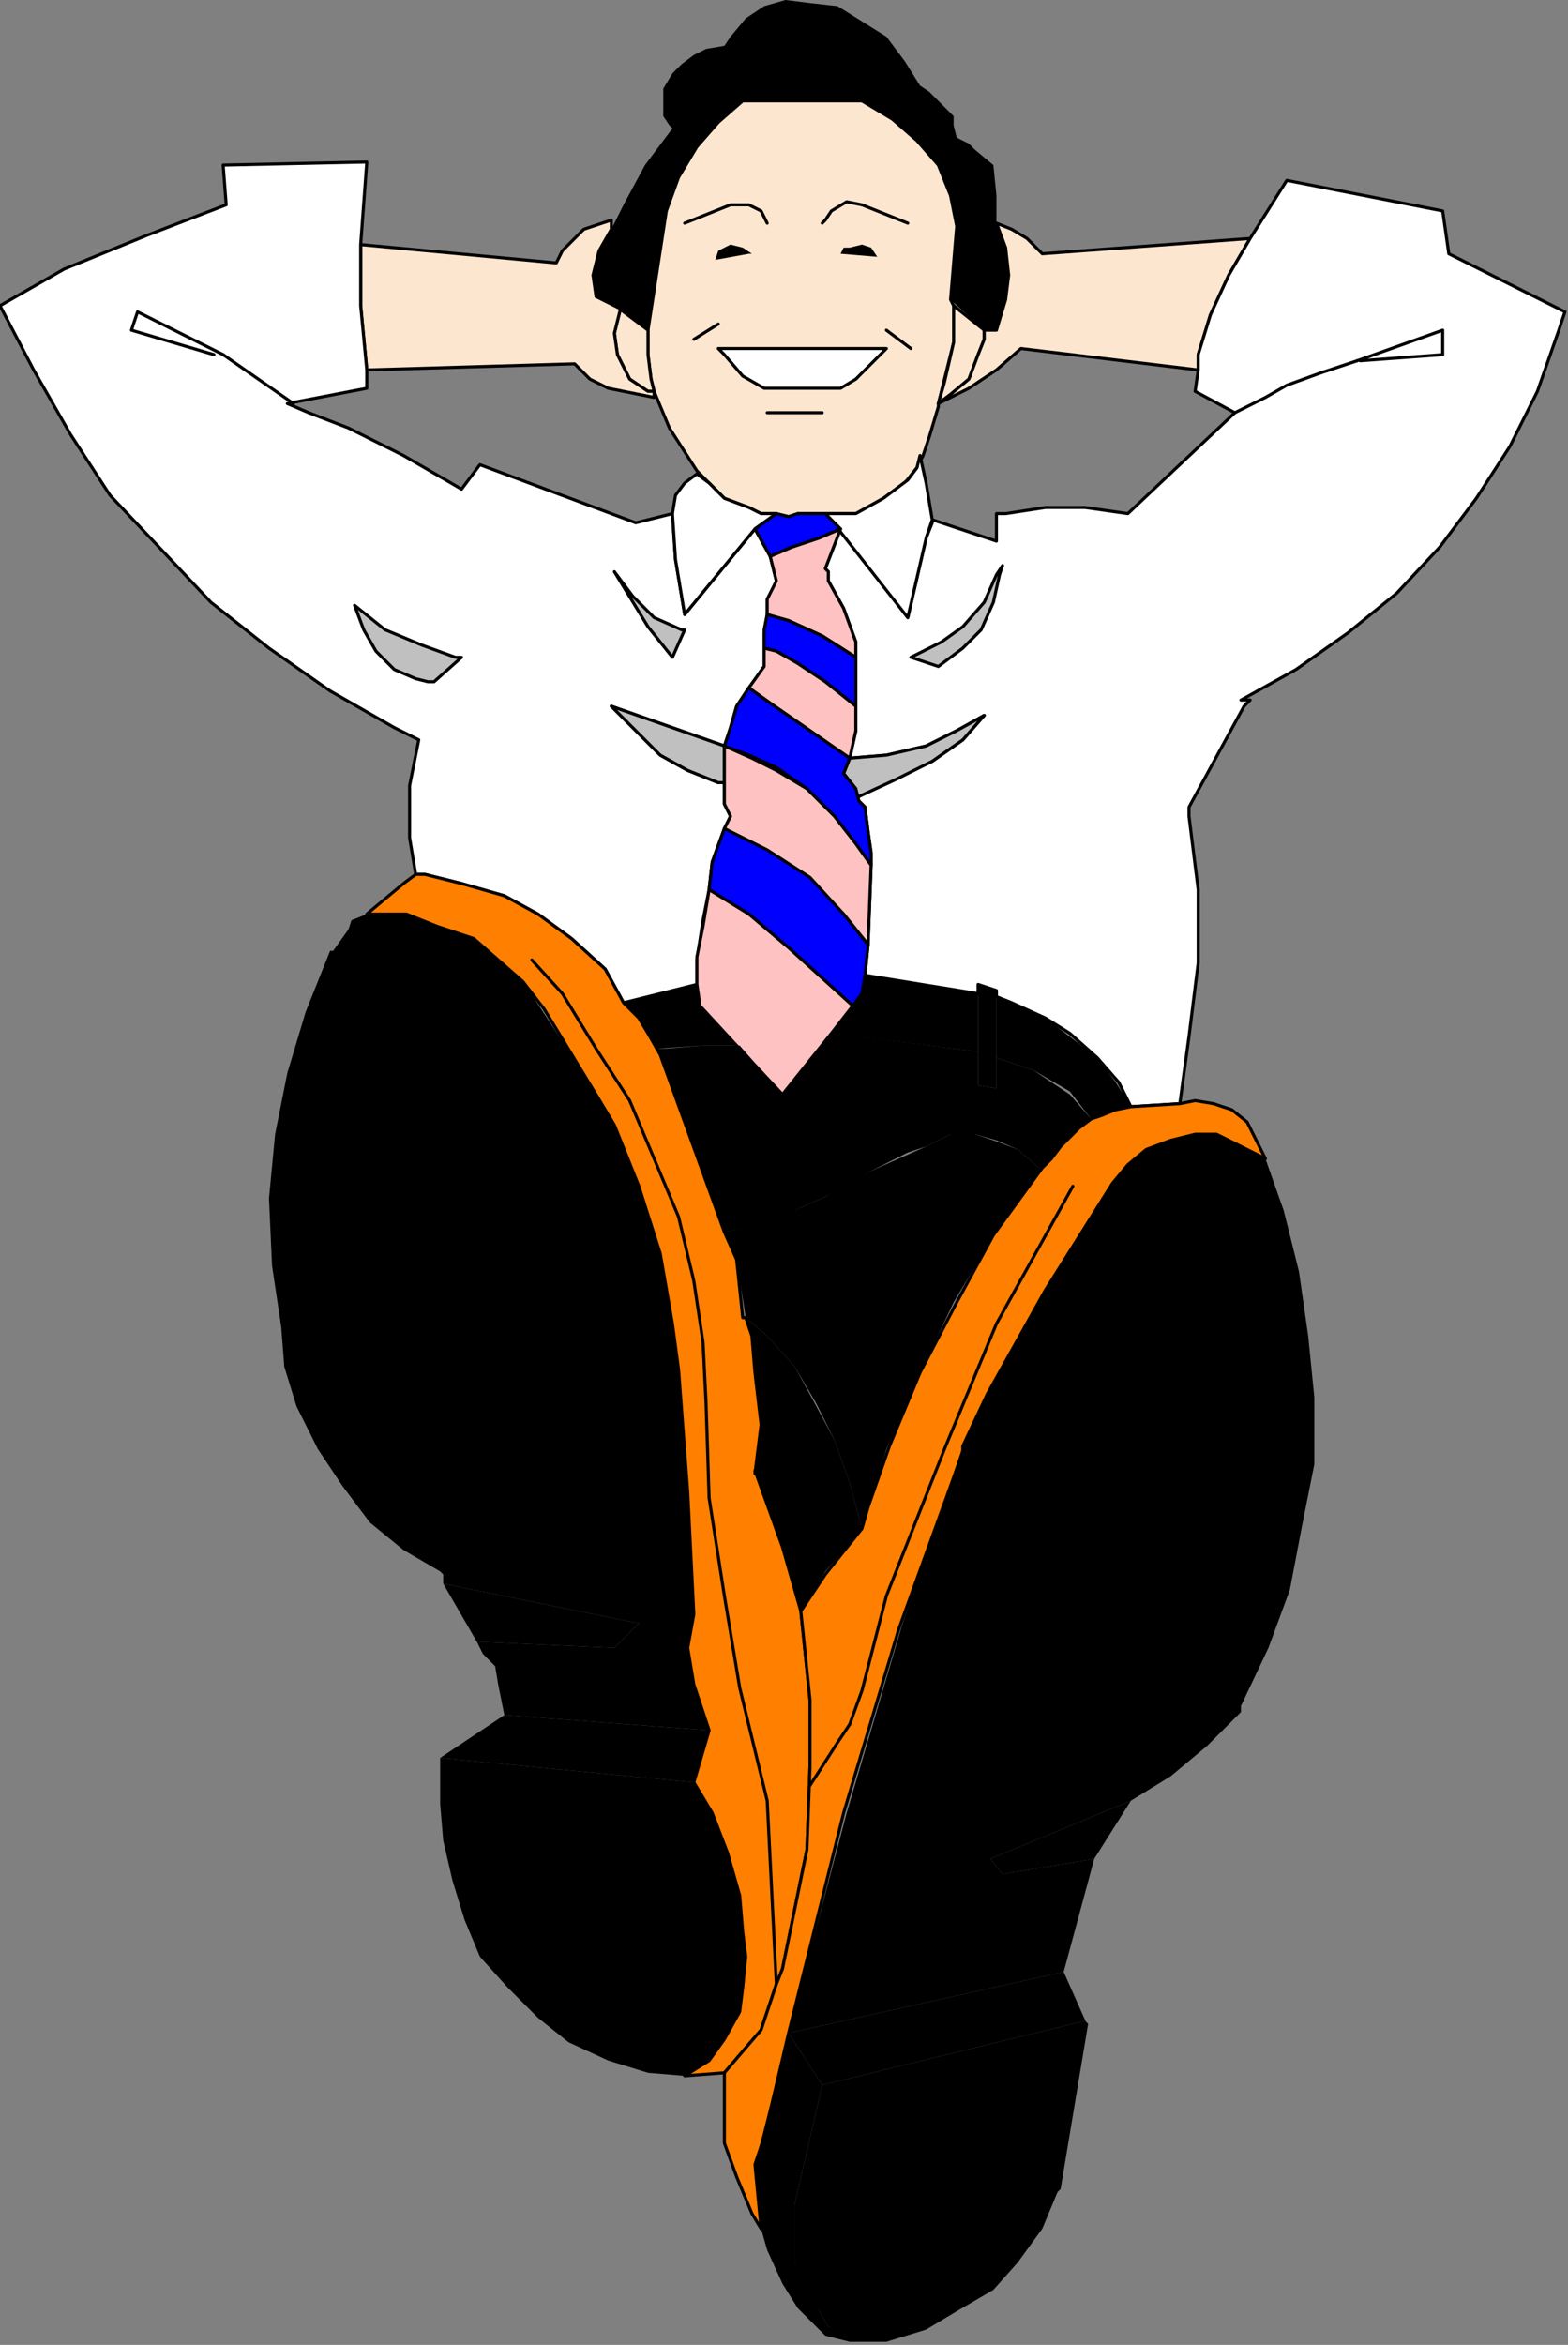
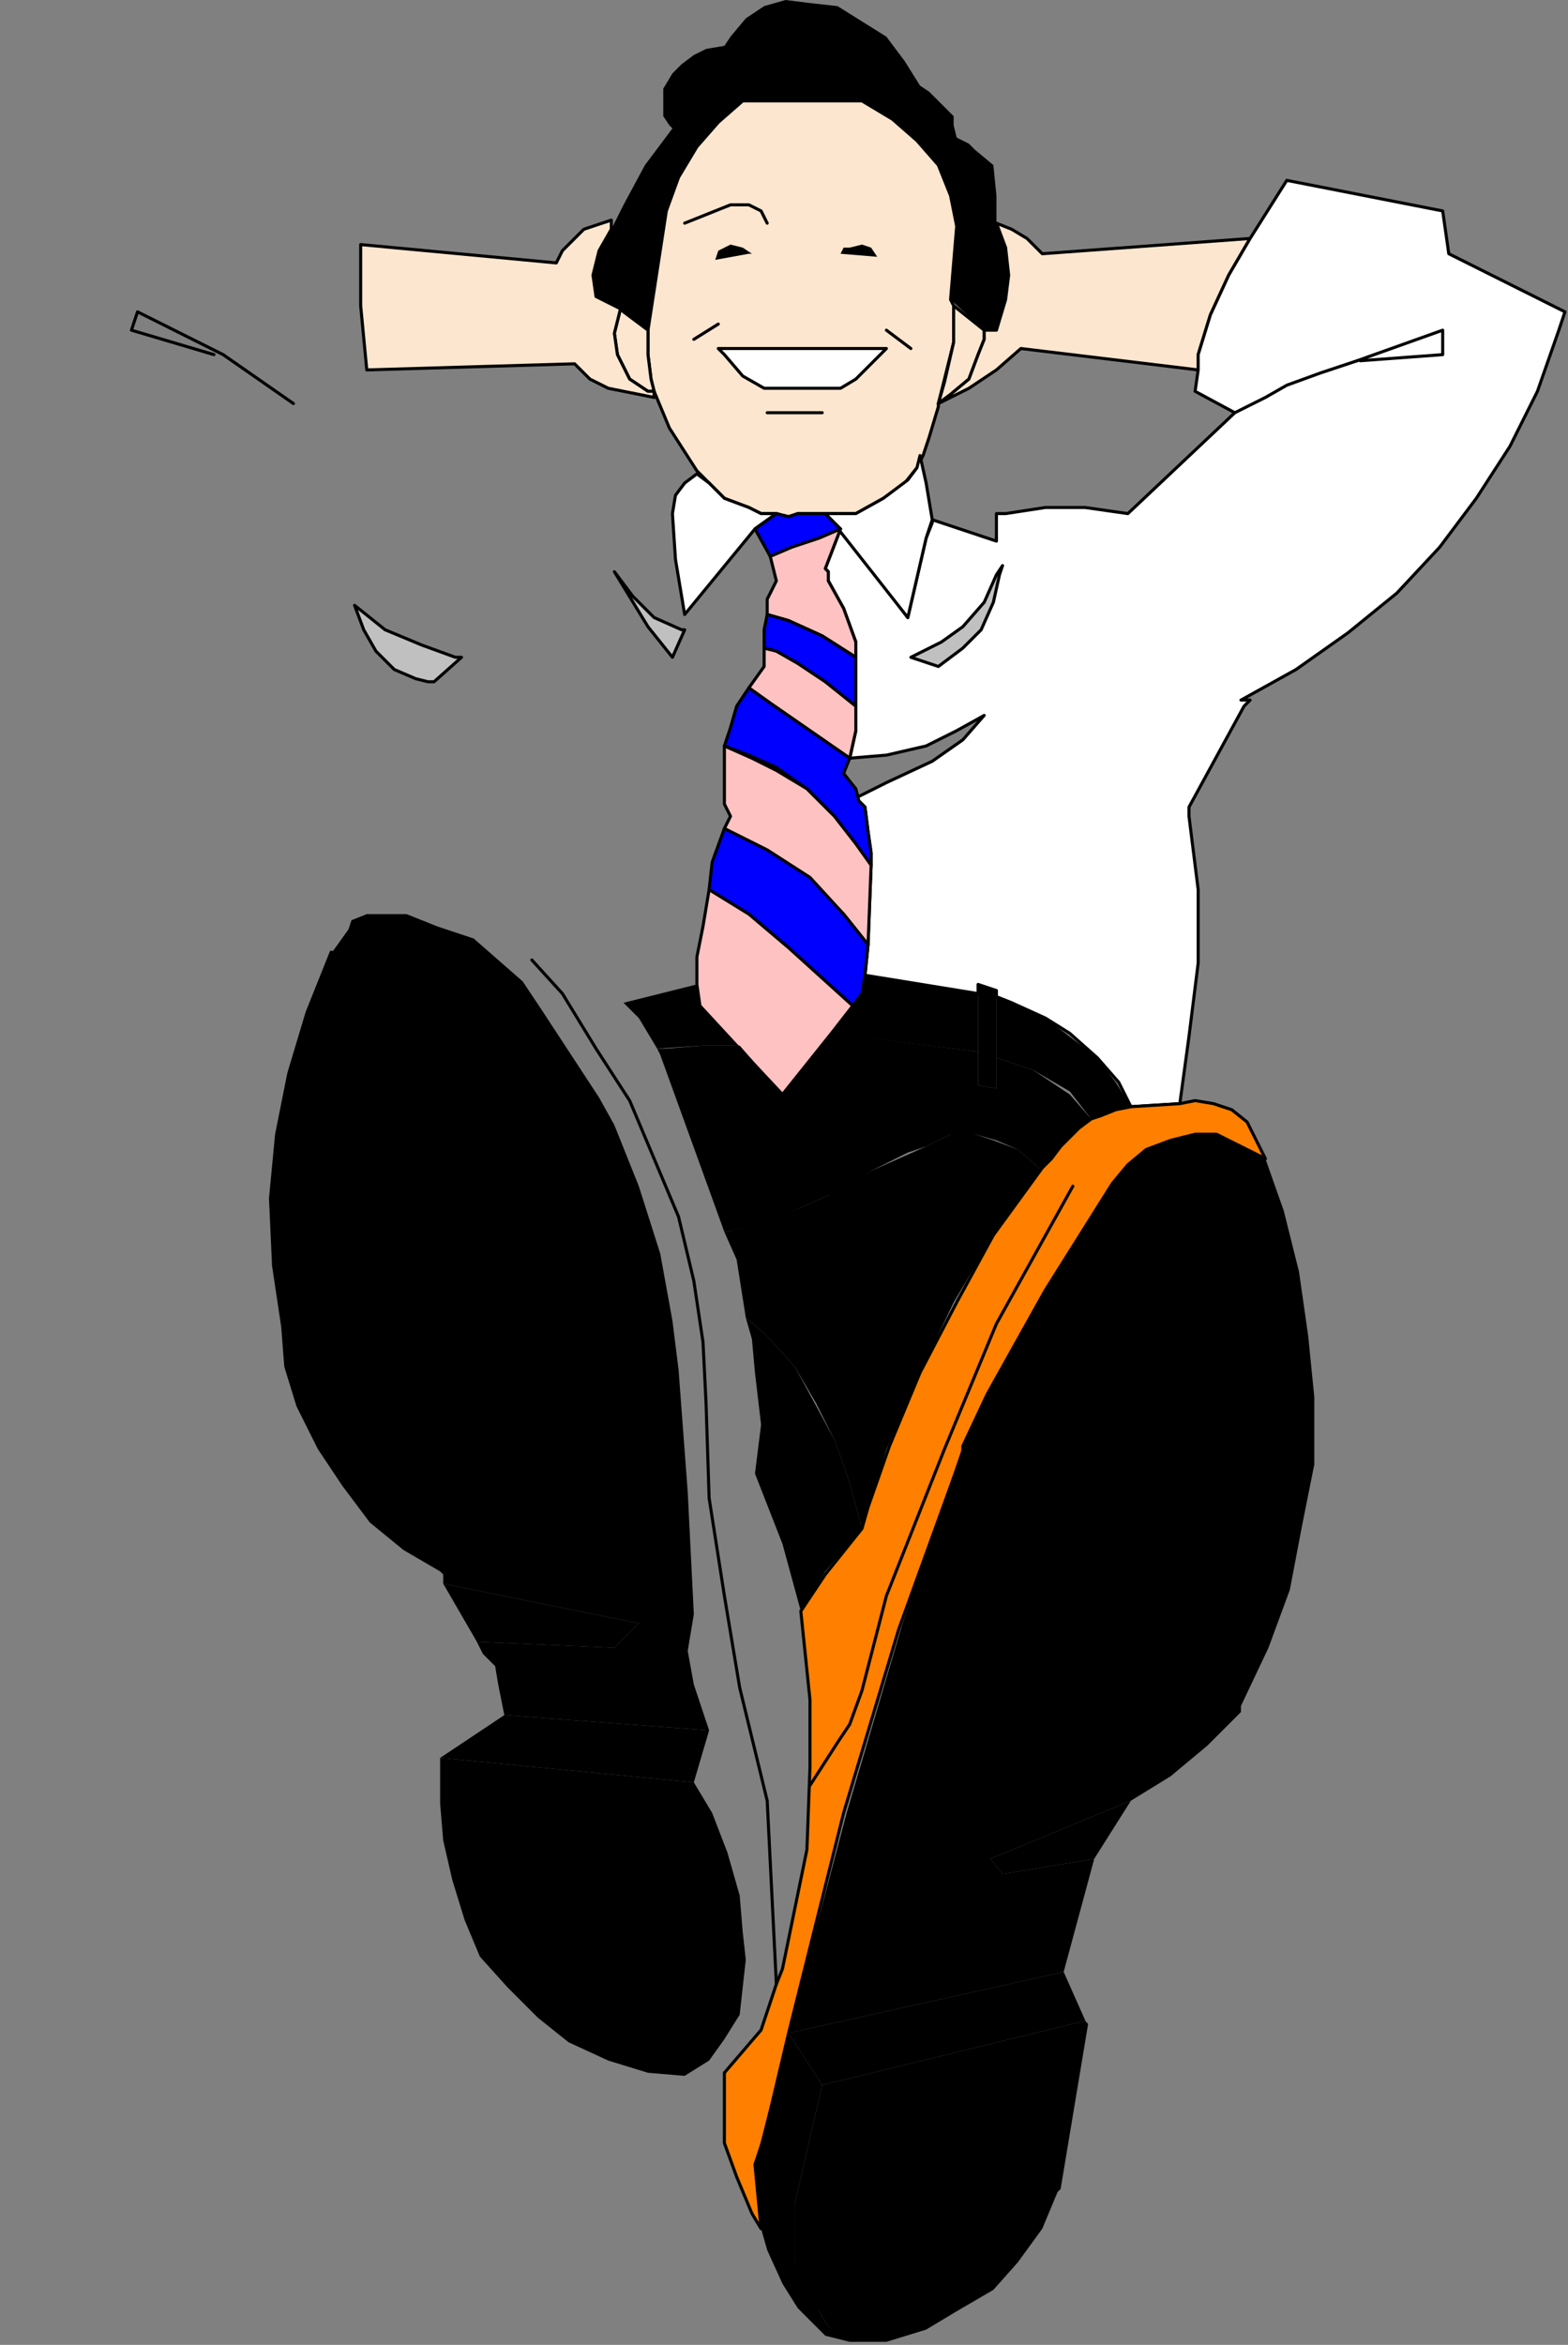
<svg xmlns="http://www.w3.org/2000/svg" xmlns:ns1="http://sodipodi.sourceforge.net/DTD/sodipodi-0.dtd" xmlns:ns2="http://www.inkscape.org/namespaces/inkscape" version="1.0" width="135.731mm" height="202.935mm" id="svg125" ns1:docname="CMEN162.WMF">
  <rect width="100%" height="100%" fill="#808080" stroke="none" />
  <ns1:namedview pagecolor="#ffffff" bordercolor="#666666" borderopacity="1" objecttolerance="10" gridtolerance="10" guidetolerance="10" ns2:pageopacity="0" ns2:pageshadow="2" ns2:window-width="640" ns2:window-height="480" id="namedview127" />
  <defs id="defs3">
    <pattern id="WMFhbasepattern" patternUnits="userSpaceOnUse" width="6" height="6" x="0" y="0" />
  </defs>
  <path style="fill:none;stroke:none;" d="  M -1,770   L -1,770   L -1,770   L -1,770   z " id="path5" />
  <path style="fill:#000000;fill-rule:evenodd;fill-opacity:1;stroke:none;" d="  M 312,41   L 312,38   L 304,30   L 301,28   L 296,20   L 290,12   L 282,7   L 274,2   L 265,1   L 257,0   L 250,2   L 244,6   L 239,12   L 237,15   L 231,16   L 227,18   L 223,21   L 220,24   L 217,29   L 217,38   L 219,41   L 220,42   L 211,54   L 204,67   L 200,75   L 196,82   L 194,90   L 195,97   L 204,102   L 212,108   L 218,69   L 222,58   L 228,48   L 235,40   L 243,33   L 282,33   L 292,40   L 300,46   L 307,54   L 311,64   L 313,75   L 311,98   L 322,108   L 326,108   L 329,98   L 330,90   L 329,81   L 326,73   L 326,64   L 325,54   L 319,49   L 317,47   L 313,45   L 312,41  z " id="path7" />
  <path style="fill:#fce6cf;fill-rule:evenodd;fill-opacity:1;stroke:#000000;stroke-width:1px;stroke-linecap:round;stroke-linejoin:round;stroke-miterlimit:4;stroke-dasharray:none;stroke-opacity:1;" d="  M 252,168   L 249,168   L 245,166   L 237,163   L 228,154   L 219,140   L 214,128   L 213,124   L 212,116   L 212,108   L 218,69   L 218,69   L 222,58   L 228,48   L 235,40   L 243,33   L 282,33   L 292,39   L 300,46   L 307,54   L 311,64   L 313,74   L 311,98   L 312,100   L 312,112   L 309,124   L 307,132   L 307,133   L 304,143   L 302,149   L 300,153   L 296,158   L 289,163   L 280,168   L 270,168   L 261,168   L 258,169   L 254,168   L 252,168  z " id="path9" />
  <path style="fill:#fce6cf;fill-rule:evenodd;fill-opacity:1;stroke:#000000;stroke-width:1px;stroke-linecap:round;stroke-linejoin:round;stroke-miterlimit:4;stroke-dasharray:none;stroke-opacity:1;" d="  M 204,102   L 212,108   L 212,116   L 213,124   L 214,128   L 212,128   L 209,126   L 206,124   L 202,116   L 201,109   L 203,101   L 204,102  z " id="path11" />
  <path style="fill:#fce6cf;fill-rule:evenodd;fill-opacity:1;stroke:#000000;stroke-width:1px;stroke-linecap:round;stroke-linejoin:round;stroke-miterlimit:4;stroke-dasharray:none;stroke-opacity:1;" d="  M 312,100   L 312,112   L 309,125   L 307,132   L 311,129   L 317,124   L 320,116   L 322,111   L 322,108   L 312,100  z " id="path13" />
  <path style="fill:none;stroke:#000000;stroke-width:1px;stroke-linecap:round;stroke-linejoin:round;stroke-miterlimit:4;stroke-dasharray:none;stroke-opacity:1;" d="  M 251,73   L 249,69   L 245,67   L 239,67   L 224,73  " id="path15" />
-   <path style="fill:none;stroke:#000000;stroke-width:1px;stroke-linecap:round;stroke-linejoin:round;stroke-miterlimit:4;stroke-dasharray:none;stroke-opacity:1;" d="  M 269,73   L 270,72   L 272,69   L 277,66   L 282,67   L 297,73  " id="path17" />
  <path style="fill:#000000;fill-rule:evenodd;fill-opacity:1;stroke:none;" d="  M 234,85   L 245,83   L 246,83   L 243,81   L 239,80   L 235,82   L 234,85  z " id="path19" />
  <path style="fill:none;stroke:none;" d="  M 229,85   L 247,83  " id="path21" />
  <path style="fill:#000000;fill-rule:evenodd;fill-opacity:1;stroke:none;" d="  M 275,83   L 276,81   L 278,81   L 282,80   L 285,81   L 287,84   L 275,83  z " id="path23" />
  <path style="fill:none;stroke:none;" d="  M 291,85   L 272,82  " id="path25" />
  <path style="fill:none;stroke:none;" d="  M 252,103   L 254,101   L 257,98   L 261,97   L 265,98   L 269,102   L 270,105   L 251,105   L 252,103  " id="path27" />
  <path style="fill:#ffffff;fill-rule:evenodd;fill-opacity:1;stroke:#000000;stroke-width:1px;stroke-linecap:round;stroke-linejoin:round;stroke-miterlimit:4;stroke-dasharray:none;stroke-opacity:1;" d="  M 237,116   L 243,123   L 250,127   L 275,127   L 280,124   L 290,114   L 235,114   L 237,116  z " id="path29" />
  <path style="fill:none;stroke:#000000;stroke-width:1px;stroke-linecap:round;stroke-linejoin:round;stroke-miterlimit:4;stroke-dasharray:none;stroke-opacity:1;" d="  M 235,106   L 227,111  " id="path31" />
  <path style="fill:none;stroke:#000000;stroke-width:1px;stroke-linecap:round;stroke-linejoin:round;stroke-miterlimit:4;stroke-dasharray:none;stroke-opacity:1;" d="  M 290,108   L 298,114  " id="path33" />
  <path style="fill:none;stroke:#000000;stroke-width:1px;stroke-linecap:round;stroke-linejoin:round;stroke-miterlimit:4;stroke-dasharray:none;stroke-opacity:1;" d="  M 251,135   L 269,135  " id="path35" />
  <path style="fill:#fce6cf;fill-rule:evenodd;fill-opacity:1;stroke:#000000;stroke-width:1px;stroke-linecap:round;stroke-linejoin:round;stroke-miterlimit:4;stroke-dasharray:none;stroke-opacity:1;" d="  M 203,101   L 201,109   L 202,116   L 206,124   L 209,126   L 212,128   L 214,128   L 214,130   L 204,128   L 199,127   L 193,124   L 188,119   L 120,121   L 118,100   L 118,80   L 182,86   L 184,82   L 191,75   L 200,72   L 200,75   L 196,82   L 194,90   L 195,97   L 203,101  z " id="path37" />
  <path style="fill:#fce6cf;fill-rule:evenodd;fill-opacity:1;stroke:#000000;stroke-width:1px;stroke-linecap:round;stroke-linejoin:round;stroke-miterlimit:4;stroke-dasharray:none;stroke-opacity:1;" d="  M 409,78   L 402,90   L 396,103   L 392,116   L 392,121   L 334,114   L 326,121   L 317,127   L 307,132   L 311,129   L 317,124   L 320,116   L 322,111   L 322,108   L 326,108   L 329,98   L 330,90   L 329,81   L 326,73   L 331,75   L 336,78   L 341,83   L 409,78  z " id="path39" />
-   <path style="fill:#ffffff;fill-rule:evenodd;fill-opacity:1;stroke:#000000;stroke-width:1px;stroke-linecap:round;stroke-linejoin:round;stroke-miterlimit:4;stroke-dasharray:none;stroke-opacity:1;" d="  M 101,135   L 114,140   L 132,149   L 151,160   L 157,152   L 208,171   L 220,168   L 221,183   L 224,201   L 247,173   L 252,182   L 254,190   L 254,191   L 253,193   L 251,196   L 251,201   L 250,207   L 250,218   L 245,225   L 241,231   L 239,238   L 237,244   L 200,231   L 216,247   L 225,252   L 235,256   L 237,256   L 237,263   L 239,267   L 237,271   L 233,282   L 232,291   L 230,301   L 228,314   L 228,322   L 204,328   L 198,317   L 187,307   L 176,299   L 165,293   L 151,289   L 139,286   L 136,286   L 134,274   L 134,257   L 137,242   L 129,238   L 108,226   L 88,212   L 69,197   L 53,180   L 36,162   L 23,142   L 11,121   L 0,100   L 21,88   L 48,77   L 74,67   L 73,54   L 120,53   L 118,80   L 118,100   L 120,121   L 120,127   L 94,132   L 101,135  z " id="path41" />
  <path style="fill:#ffffff;fill-rule:evenodd;fill-opacity:1;stroke:#000000;stroke-width:1px;stroke-linecap:round;stroke-linejoin:round;stroke-miterlimit:4;stroke-dasharray:none;stroke-opacity:1;" d="  M 275,173   L 297,202   L 303,176   L 305,171   L 305,170   L 326,177   L 326,168   L 329,168   L 342,166   L 355,166   L 369,168   L 404,135   L 391,128   L 392,121   L 392,116   L 396,103   L 402,90   L 409,78   L 421,59   L 472,69   L 474,83   L 512,102   L 512,102   L 510,108   L 503,128   L 494,146   L 483,163   L 471,179   L 457,194   L 441,207   L 424,219   L 406,229   L 409,229   L 407,231   L 389,264   L 389,267   L 392,291   L 392,315   L 389,339   L 386,361   L 370,362   L 366,354   L 359,346   L 350,338   L 342,333   L 331,328   L 326,326   L 326,324   L 320,322   L 320,325   L 283,319   L 284,309   L 285,283   L 285,279   L 284,272   L 283,264   L 280,261   L 290,256   L 305,249   L 315,242   L 322,234   L 313,239   L 303,244   L 290,247   L 278,248   L 280,239   L 280,210   L 276,199   L 271,190   L 271,187   L 270,186   L 275,173  z " id="path43" />
  <path style="fill:none;stroke:#000000;stroke-width:1px;stroke-linecap:round;stroke-linejoin:round;stroke-miterlimit:4;stroke-dasharray:none;stroke-opacity:1;" d="  M 96,132   L 73,116  " id="path45" />
  <path style="fill:none;stroke:#000000;stroke-width:1px;stroke-linecap:round;stroke-linejoin:round;stroke-miterlimit:4;stroke-dasharray:none;stroke-opacity:1;" d="  M 73,116   L 45,102   L 43,108   L 70,116  " id="path47" />
  <path style="fill:none;stroke:#000000;stroke-width:1px;stroke-linecap:round;stroke-linejoin:round;stroke-miterlimit:4;stroke-dasharray:none;stroke-opacity:1;" d="  M 444,118   L 432,122   L 421,126   L 414,130   L 404,135  " id="path49" />
  <path style="fill:none;stroke:#000000;stroke-width:1px;stroke-linecap:round;stroke-linejoin:round;stroke-miterlimit:4;stroke-dasharray:none;stroke-opacity:1;" d="  M 444,118   L 472,108   L 472,116   L 445,118  " id="path51" />
-   <path style="fill:#c0c0c0;fill-rule:evenodd;fill-opacity:1;stroke:#000000;stroke-width:1px;stroke-linecap:round;stroke-linejoin:round;stroke-miterlimit:4;stroke-dasharray:none;stroke-opacity:1;" d="  M 237,250   L 237,244   L 200,231   L 216,247   L 225,252   L 235,256   L 237,256   L 237,250  z " id="path53" />
-   <path style="fill:#c0c0c0;fill-rule:evenodd;fill-opacity:1;stroke:#000000;stroke-width:1px;stroke-linecap:round;stroke-linejoin:round;stroke-miterlimit:4;stroke-dasharray:none;stroke-opacity:1;" d="  M 276,253   L 280,258   L 280,261   L 293,255   L 305,249   L 315,242   L 322,234   L 313,239   L 303,244   L 290,247   L 278,248   L 276,253  z " id="path55" />
  <path style="fill:#ffffff;fill-rule:evenodd;fill-opacity:1;stroke:#000000;stroke-width:1px;stroke-linecap:round;stroke-linejoin:round;stroke-miterlimit:4;stroke-dasharray:none;stroke-opacity:1;" d="  M 275,174   L 297,202   L 303,176   L 305,170   L 303,158   L 301,149   L 300,153   L 297,157   L 289,163   L 280,168   L 270,168   L 275,174  z " id="path57" />
  <path style="fill:#ffffff;fill-rule:evenodd;fill-opacity:1;stroke:#000000;stroke-width:1px;stroke-linecap:round;stroke-linejoin:round;stroke-miterlimit:4;stroke-dasharray:none;stroke-opacity:1;" d="  M 249,168   L 245,166   L 237,163   L 232,158   L 228,155   L 224,158   L 221,162   L 220,168   L 221,183   L 224,201   L 247,173   L 254,168   L 249,168  z " id="path59" />
  <path style="fill:#0000ff;fill-rule:evenodd;fill-opacity:1;stroke:#000000;stroke-width:1px;stroke-linecap:round;stroke-linejoin:round;stroke-miterlimit:4;stroke-dasharray:none;stroke-opacity:1;" d="  M 247,173   L 252,182   L 259,179   L 268,176   L 275,173   L 270,168   L 261,168   L 258,169   L 254,168   L 247,173  z " id="path61" />
  <path style="fill:#ffc2c2;fill-rule:evenodd;fill-opacity:1;stroke:#000000;stroke-width:1px;stroke-linecap:round;stroke-linejoin:round;stroke-miterlimit:4;stroke-dasharray:none;stroke-opacity:1;" d="  M 251,201   L 251,196   L 254,190   L 252,182   L 259,179   L 268,176   L 275,173   L 270,186   L 271,187   L 271,190   L 276,199   L 280,210   L 280,215   L 269,208   L 258,203   L 251,201  z " id="path63" />
  <path style="fill:#0000ff;fill-rule:evenodd;fill-opacity:1;stroke:#000000;stroke-width:1px;stroke-linecap:round;stroke-linejoin:round;stroke-miterlimit:4;stroke-dasharray:none;stroke-opacity:1;" d="  M 258,203   L 269,208   L 280,215   L 280,231   L 270,223   L 261,217   L 254,213   L 250,212   L 250,206   L 251,201   L 258,203  z " id="path65" />
  <path style="fill:#ffc2c2;fill-rule:evenodd;fill-opacity:1;stroke:#000000;stroke-width:1px;stroke-linecap:round;stroke-linejoin:round;stroke-miterlimit:4;stroke-dasharray:none;stroke-opacity:1;" d="  M 270,223   L 261,217   L 254,213   L 250,212   L 250,218   L 245,225   L 252,230   L 278,248   L 280,239   L 280,231   L 270,223  z " id="path67" />
  <path style="fill:#0000ff;fill-rule:evenodd;fill-opacity:1;stroke:#000000;stroke-width:1px;stroke-linecap:round;stroke-linejoin:round;stroke-miterlimit:4;stroke-dasharray:none;stroke-opacity:1;" d="  M 241,231   L 245,225   L 252,230   L 278,248   L 276,253   L 280,258   L 281,262   L 283,264   L 284,272   L 285,279   L 285,283   L 280,277   L 273,267   L 264,258   L 254,251   L 245,247   L 237,244   L 239,238   L 241,231  z " id="path69" />
  <path style="fill:#ffc2c2;fill-rule:evenodd;fill-opacity:1;stroke:#000000;stroke-width:1px;stroke-linecap:round;stroke-linejoin:round;stroke-miterlimit:4;stroke-dasharray:none;stroke-opacity:1;" d="  M 285,283   L 280,276   L 273,267   L 264,258   L 254,252   L 246,248   L 237,244   L 237,263   L 239,267   L 237,271   L 251,279   L 265,288   L 276,299   L 284,309   L 285,283  z " id="path71" />
  <path style="fill:#0000ff;fill-rule:evenodd;fill-opacity:1;stroke:#000000;stroke-width:1px;stroke-linecap:round;stroke-linejoin:round;stroke-miterlimit:4;stroke-dasharray:none;stroke-opacity:1;" d="  M 258,310   L 245,299   L 232,291   L 233,282   L 237,271   L 251,278   L 265,287   L 276,299   L 284,309   L 283,319   L 282,325   L 279,329   L 258,310  z " id="path73" />
  <path style="fill:#ffc2c2;fill-rule:evenodd;fill-opacity:1;stroke:#000000;stroke-width:1px;stroke-linecap:round;stroke-linejoin:round;stroke-miterlimit:4;stroke-dasharray:none;stroke-opacity:1;" d="  M 230,303   L 228,313   L 228,322   L 229,329   L 241,342   L 256,358   L 272,338   L 279,329   L 258,310   L 245,299   L 232,291   L 230,303  z " id="path75" />
  <path style="fill:#000000;fill-rule:evenodd;fill-opacity:1;stroke:none;" d="  M 230,342   L 215,343   L 212,338   L 209,333   L 204,328   L 228,322   L 229,329   L 241,342   L 230,342  z " id="path77" />
  <path style="fill:#000000;fill-rule:evenodd;fill-opacity:1;stroke:none;" d="  M 279,329   L 282,325   L 283,319   L 320,325   L 320,344   L 272,338   L 279,329  z " id="path79" />
  <path style="fill:#000000;fill-rule:evenodd;fill-opacity:1;stroke:none;" d="  M 326,326   L 326,324   L 320,322   L 320,355   L 326,356   L 326,326  z " id="path81" />
  <path style="fill:#000000;fill-rule:evenodd;fill-opacity:1;stroke:none;" d="  M 370,362   L 365,354   L 359,346   L 342,333   L 331,328   L 326,326   L 326,346   L 338,350   L 350,357   L 357,366   L 361,365   L 365,363   L 370,362  z " id="path83" />
  <path style="fill:#000000;fill-rule:evenodd;fill-opacity:1;stroke:none;" d="  M 326,346   L 338,350   L 350,358   L 357,366   L 354,369   L 348,374   L 344,379   L 341,383   L 333,376   L 326,373   L 319,371   L 311,371   L 303,375   L 297,377   L 285,383   L 274,390   L 271,391   L 262,395   L 251,400   L 237,403   L 216,345   L 215,343   L 218,343   L 230,342   L 242,342   L 256,358   L 272,338   L 273,338   L 320,344   L 320,355   L 326,356   L 326,346  z " id="path85" />
  <path style="fill:#000000;fill-rule:evenodd;fill-opacity:1;stroke:none;" d="  M 282,500   L 278,485   L 273,471   L 267,459   L 260,447   L 251,437   L 244,431   L 241,412   L 237,403   L 250,400   L 262,395   L 271,391   L 273,390   L 285,383   L 303,375   L 311,371   L 319,371   L 325,373   L 333,376   L 341,383   L 325,404   L 312,426   L 301,449   L 290,474   L 284,494   L 282,500  z " id="path87" />
  <path style="fill:#000000;fill-rule:evenodd;fill-opacity:1;stroke:none;" d="  M 270,514   L 262,527   L 256,505   L 247,482   L 249,466   L 247,449   L 246,438   L 244,431   L 251,437   L 260,447   L 266,458   L 273,471   L 278,485   L 282,500   L 270,514  z " id="path89" />
-   <path style="fill:#ff8000;fill-rule:evenodd;fill-opacity:1;stroke:#000000;stroke-width:1px;stroke-linecap:round;stroke-linejoin:round;stroke-miterlimit:4;stroke-dasharray:none;stroke-opacity:1;" d="  M 216,345   L 212,338   L 209,333   L 204,328   L 198,317   L 187,307   L 176,299   L 165,293   L 151,289   L 139,286   L 136,286   L 132,289   L 120,299   L 133,299   L 143,303   L 155,307   L 163,314   L 171,321   L 178,330   L 195,358   L 201,368   L 209,388   L 216,410   L 220,433   L 222,448   L 225,488   L 227,528   L 225,539   L 227,551   L 232,566   L 227,583   L 233,593   L 238,606   L 242,620   L 243,632   L 244,640   L 243,650   L 242,658   L 237,667   L 232,674   L 224,679   L 237,678   L 249,664   L 252,655   L 254,649   L 256,644   L 264,605   L 265,578   L 265,556   L 262,527   L 256,506   L 247,481   L 247,482   L 249,466   L 247,449   L 246,437   L 244,431   L 243,431   L 241,412   L 237,403   L 216,345  z " id="path91" />
  <path style="fill:#ff8000;fill-rule:evenodd;fill-opacity:1;stroke:#000000;stroke-width:1px;stroke-linecap:round;stroke-linejoin:round;stroke-miterlimit:4;stroke-dasharray:none;stroke-opacity:1;" d="  M 246,724   L 241,712   L 237,701   L 237,689   L 237,678   L 249,664   L 252,655   L 254,649   L 256,644   L 264,605   L 265,578   L 265,556   L 262,527   L 270,515   L 282,500   L 284,493   L 291,473   L 301,449   L 313,426   L 325,404   L 341,382   L 344,379   L 347,375   L 353,369   L 357,366   L 360,365   L 365,363   L 370,362   L 386,361   L 391,360   L 397,361   L 403,363   L 408,367   L 411,373   L 414,379   L 406,375   L 398,371   L 391,371   L 383,373   L 375,376   L 369,381   L 364,387   L 342,422   L 323,456   L 315,473   L 315,475   L 294,533   L 276,593   L 258,665   L 250,699   L 247,708   L 249,729   L 246,724  z " id="path93" />
  <path style="fill:#000000;fill-rule:evenodd;fill-opacity:1;stroke:none;" d="  M 145,518   L 209,531   L 201,539   L 156,537   L 158,541   L 162,545   L 163,551   L 165,561   L 232,566   L 227,551   L 225,540   L 227,528   L 225,488   L 222,448   L 220,432   L 216,410   L 209,388   L 201,368   L 196,359   L 177,330   L 171,321   L 163,314   L 155,307   L 143,303   L 133,299   L 120,299   L 115,301   L 114,304   L 109,311   L 108,311   L 100,331   L 94,351   L 90,371   L 88,392   L 89,414   L 92,434   L 93,447   L 97,460   L 104,474   L 112,486   L 121,498   L 132,507   L 144,514   L 145,515   L 145,518  z " id="path95" />
  <path style="fill:#000000;fill-rule:evenodd;fill-opacity:1;stroke:none;" d="  M 145,518   L 209,531   L 201,539   L 156,537   L 145,518  z " id="path97" />
  <path style="fill:#000000;fill-rule:evenodd;fill-opacity:1;stroke:none;" d="  M 165,561   L 232,566   L 227,583   L 144,575   L 165,561  z " id="path99" />
  <path style="fill:#000000;fill-rule:evenodd;fill-opacity:1;stroke:none;" d="  M 144,575   L 227,583   L 233,593   L 238,606   L 242,620   L 243,632   L 244,641   L 243,650   L 242,659   L 237,667   L 232,674   L 224,679   L 212,678   L 199,674   L 186,668   L 176,660   L 166,650   L 157,640   L 152,628   L 148,615   L 145,602   L 144,590   L 144,575  z " id="path101" />
  <path style="fill:#000000;fill-rule:evenodd;fill-opacity:1;stroke:none;" d="  M 328,613   L 324,608   L 370,589   L 383,581   L 395,571   L 406,560   L 406,558   L 415,539   L 422,520   L 426,499   L 430,479   L 430,457   L 428,437   L 425,416   L 420,396   L 414,379   L 413,379   L 406,375   L 398,371   L 391,371   L 383,373   L 375,376   L 369,381   L 364,387   L 343,421   L 323,456   L 315,473   L 295,532   L 277,593   L 258,665   L 348,645   L 358,608   L 328,613  z " id="path103" />
  <path style="fill:#000000;fill-rule:evenodd;fill-opacity:1;stroke:none;" d="  M 358,608   L 328,613   L 324,608   L 370,589   L 358,608  z " id="path105" />
  <path style="fill:#000000;fill-rule:evenodd;fill-opacity:1;stroke:none;" d="  M 356,663   L 348,645   L 258,665   L 269,682   L 355,661   L 356,663  z " id="path107" />
  <path style="fill:#000000;fill-rule:evenodd;fill-opacity:1;stroke:none;" d="  M 280,766   L 271,761   L 268,756   L 265,749   L 260,740   L 260,721   L 269,682   L 258,665   L 247,708   L 249,729   L 251,736   L 256,747   L 261,755   L 270,764   L 278,766   L 280,766  z " id="path109" />
  <path style="fill:#000000;fill-rule:evenodd;fill-opacity:1;stroke:none;" d="  M 279,766   L 271,761   L 268,756   L 264,749   L 260,740   L 260,721   L 269,682   L 355,661   L 356,662   L 347,716   L 346,717   L 341,729   L 333,740   L 325,749   L 313,756   L 303,762   L 290,766   L 278,766   L 279,766  z " id="path111" />
  <path style="fill:none;stroke:none;" d="  M 408,229   L 388,240   L 368,253   L 366,254  " id="path113" />
  <path style="fill:#c0c0c0;fill-rule:evenodd;fill-opacity:1;stroke:#000000;stroke-width:1px;stroke-linecap:round;stroke-linejoin:round;stroke-miterlimit:4;stroke-dasharray:none;stroke-opacity:1;" d="  M 140,223   L 136,222   L 129,219   L 123,213   L 119,206   L 116,198   L 126,206   L 138,211   L 149,215   L 151,215   L 142,223   L 140,223  z " id="path115" />
  <path style="fill:#c0c0c0;fill-rule:evenodd;fill-opacity:1;stroke:#000000;stroke-width:1px;stroke-linecap:round;stroke-linejoin:round;stroke-miterlimit:4;stroke-dasharray:none;stroke-opacity:1;" d="  M 224,206   L 223,206   L 214,202   L 207,195   L 201,187   L 212,205   L 220,215   L 224,206  z " id="path117" />
  <path style="fill:#c0c0c0;fill-rule:evenodd;fill-opacity:1;stroke:#000000;stroke-width:1px;stroke-linecap:round;stroke-linejoin:round;stroke-miterlimit:4;stroke-dasharray:none;stroke-opacity:1;" d="  M 298,215   L 308,210   L 315,205   L 322,197   L 326,188   L 328,185   L 327,188   L 325,197   L 321,206   L 315,212   L 307,218   L 298,215  z " id="path119" />
  <path style="fill:none;stroke:#000000;stroke-width:1px;stroke-linecap:round;stroke-linejoin:round;stroke-miterlimit:4;stroke-dasharray:none;stroke-opacity:1;" d="  M 254,649   L 251,589   L 242,552   L 237,522   L 232,490   L 231,459   L 230,439   L 227,419   L 222,398   L 214,379   L 206,360   L 195,343   L 184,325   L 174,314  " id="path121" />
  <path style="fill:none;stroke:#000000;stroke-width:1px;stroke-linecap:round;stroke-linejoin:round;stroke-miterlimit:4;stroke-dasharray:none;stroke-opacity:1;" d="  M 265,584   L 274,570   L 278,564   L 282,553   L 290,522   L 309,474   L 326,433   L 351,388  " id="path123" />
</svg>